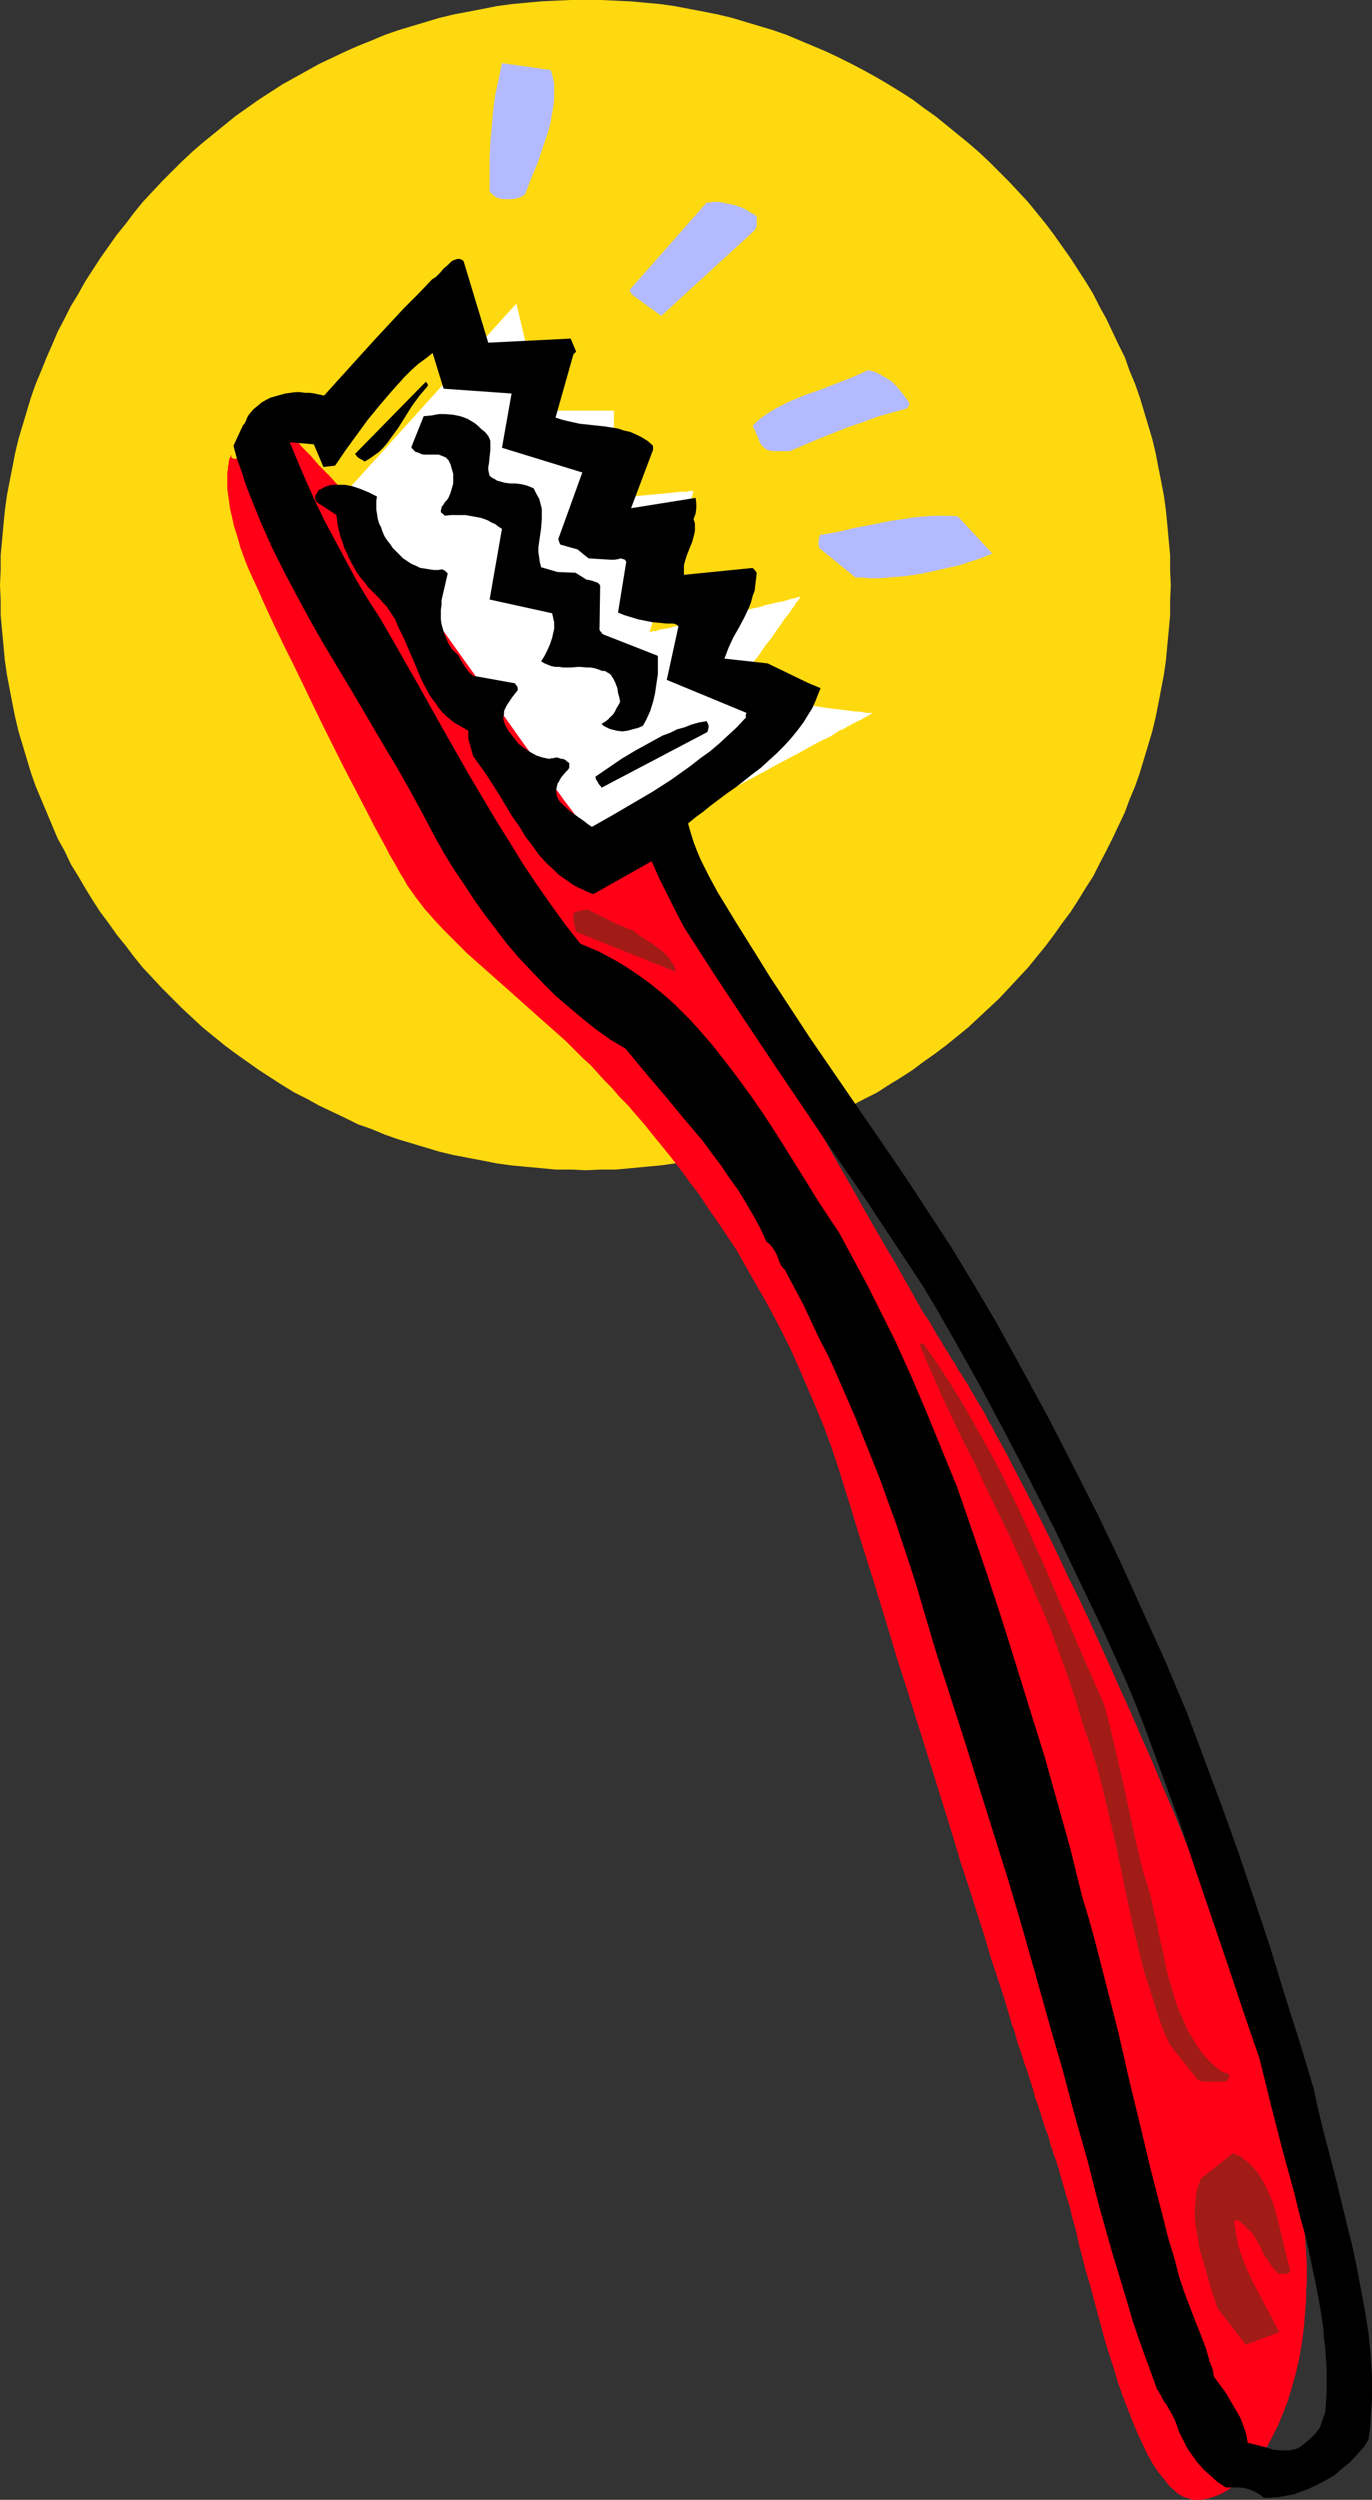
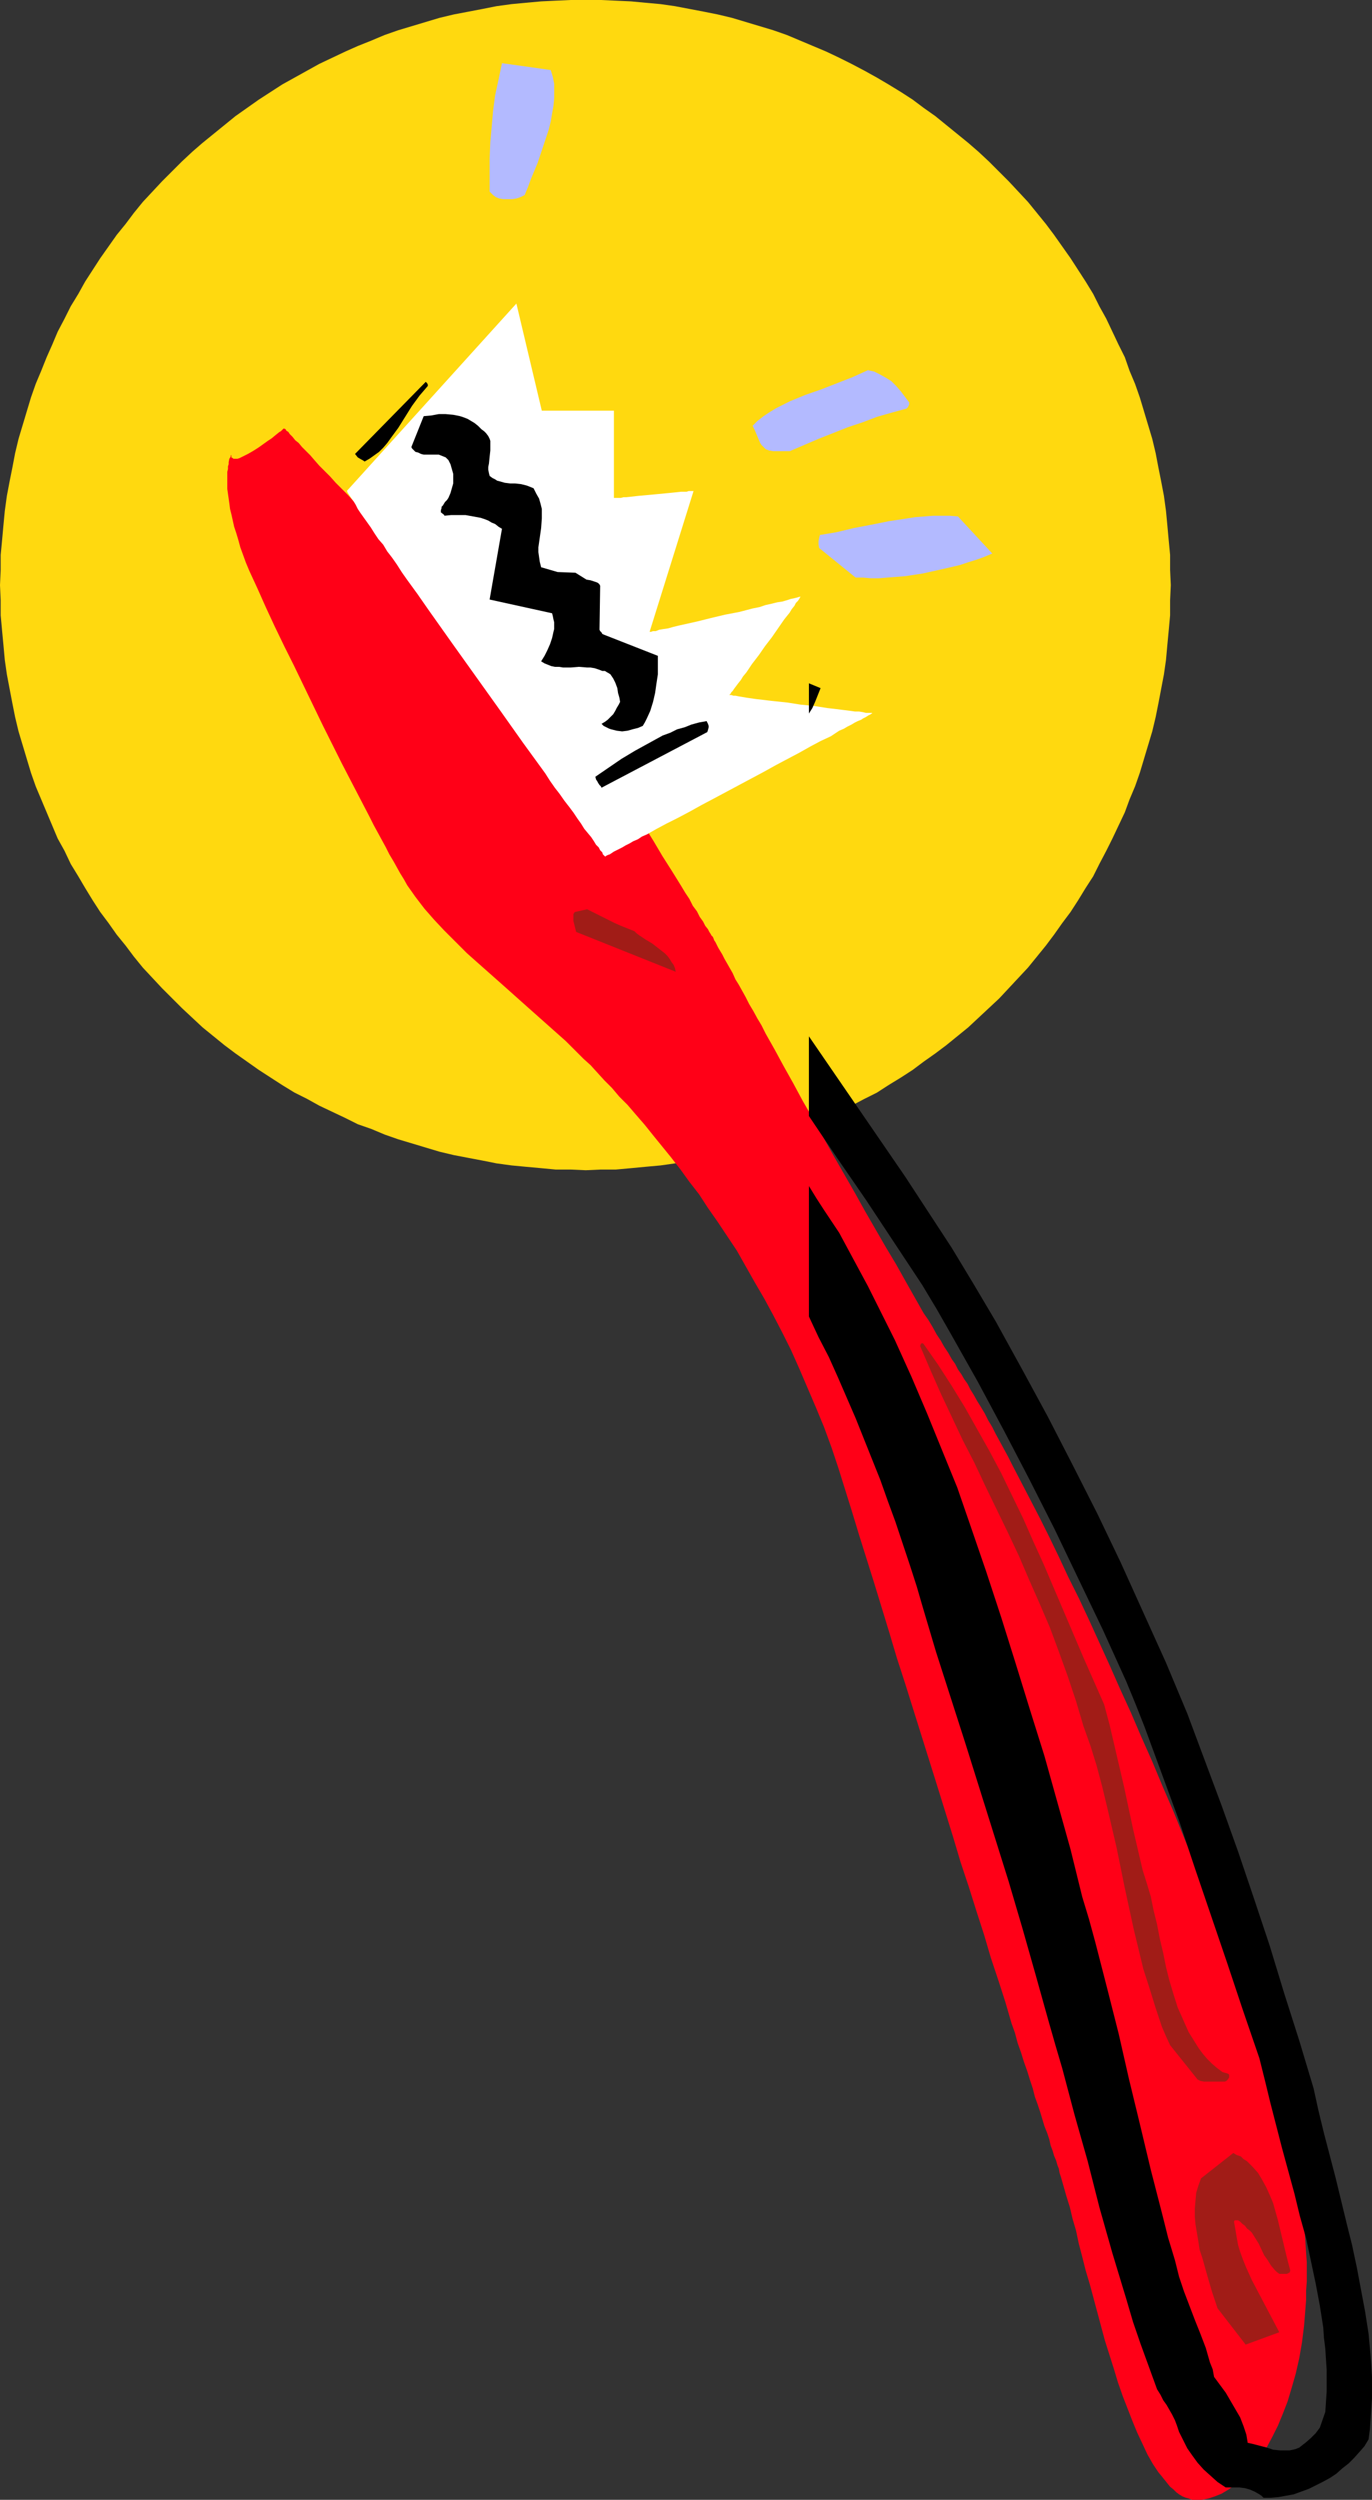
<svg xmlns="http://www.w3.org/2000/svg" xmlns:ns1="http://sodipodi.sourceforge.net/DTD/sodipodi-0.dtd" xmlns:ns2="http://www.inkscape.org/namespaces/inkscape" version="1.0" width="85.421mm" height="155.626mm" id="svg16" ns1:docname="Toothbrush 12.wmf">
  <rect width="100%" height="100%" fill="#333333" stroke="none" />
  <ns1:namedview id="namedview16" pagecolor="#ffffff" bordercolor="#000000" borderopacity="0.25" ns2:showpageshadow="2" ns2:pageopacity="0.0" ns2:pagecheckerboard="0" ns2:deskcolor="#d1d1d1" ns2:document-units="mm" />
  <defs id="defs1">
    <pattern id="WMFhbasepattern" patternUnits="userSpaceOnUse" width="6" height="6" x="0" y="0" />
  </defs>
  <path style="fill:#ffd90f;fill-opacity:1;fill-rule:evenodd;stroke:none" d="m 137.834,0 h 3.555 l 3.555,0.162 3.555,0.162 3.393,0.323 3.555,0.323 3.393,0.485 3.393,0.646 3.393,0.646 3.232,0.646 3.393,0.808 3.232,0.97 3.232,0.97 3.232,0.97 3.232,1.131 3.07,1.293 3.07,1.293 3.07,1.293 3.07,1.454 2.909,1.454 3.07,1.616 2.909,1.616 2.747,1.616 2.909,1.778 2.747,1.778 2.585,1.939 2.747,1.939 2.585,2.101 2.585,2.101 2.585,2.101 2.424,2.101 2.424,2.262 2.424,2.424 2.262,2.262 2.262,2.424 2.262,2.424 2.101,2.585 2.101,2.585 1.939,2.585 1.939,2.747 1.939,2.747 1.777,2.747 1.777,2.747 1.777,2.909 1.454,2.909 1.616,2.909 1.454,3.07 1.454,3.07 1.454,2.909 1.131,3.232 1.293,3.07 1.131,3.232 0.97,3.232 0.97,3.232 0.97,3.232 0.808,3.393 0.646,3.393 0.646,3.232 0.646,3.393 0.485,3.555 0.323,3.393 0.323,3.555 0.323,3.393 v 3.555 l 0.162,3.555 -0.162,3.555 v 3.555 l -0.323,3.555 -0.323,3.393 -0.323,3.555 -0.485,3.393 -0.646,3.393 -0.646,3.393 -0.646,3.232 -0.808,3.393 -0.97,3.232 -0.97,3.232 -0.97,3.232 -1.131,3.232 -1.293,3.07 -1.131,3.07 -1.454,3.07 -1.454,3.07 -1.454,2.909 -1.616,3.07 -1.454,2.909 -1.777,2.747 -1.777,2.909 -1.777,2.747 -1.939,2.585 -1.939,2.747 -1.939,2.585 -2.101,2.585 -2.101,2.585 -2.262,2.424 -2.262,2.424 -2.262,2.424 -2.424,2.262 -2.424,2.262 -2.424,2.262 -2.585,2.101 -2.585,2.101 -2.585,1.939 -2.747,1.939 -2.585,1.939 -2.747,1.778 -2.909,1.778 -2.747,1.778 -2.909,1.454 -3.07,1.616 -2.909,1.454 -3.07,1.454 -3.07,1.454 -3.07,1.131 -3.07,1.293 -3.232,1.131 -3.232,0.97 -3.232,0.97 -3.232,0.97 -3.393,0.808 -3.232,0.646 -3.393,0.646 -3.393,0.646 -3.393,0.485 -3.555,0.323 -3.393,0.323 -3.555,0.323 h -3.555 l -3.555,0.162 -3.555,-0.162 h -3.555 l -3.393,-0.323 -3.555,-0.323 -3.393,-0.323 -3.555,-0.485 -3.232,-0.646 -3.393,-0.646 -3.393,-0.646 -3.393,-0.808 -3.232,-0.97 -3.232,-0.97 -3.232,-0.97 -3.232,-1.131 -3.07,-1.293 -3.232,-1.131 -2.909,-1.454 -3.07,-1.454 -3.07,-1.454 -2.909,-1.616 -2.909,-1.454 -2.909,-1.778 -2.747,-1.778 -2.747,-1.778 -2.747,-1.939 -2.747,-1.939 -2.585,-1.939 -2.585,-2.101 -2.585,-2.101 -2.424,-2.262 -2.424,-2.262 -2.262,-2.262 -2.424,-2.424 -2.262,-2.424 -2.262,-2.424 -2.101,-2.585 -1.939,-2.585 -2.101,-2.585 -1.939,-2.747 -1.939,-2.585 -1.777,-2.747 -1.777,-2.909 -1.616,-2.747 -1.777,-2.909 -1.454,-3.07 -1.616,-2.909 -1.293,-3.07 -1.293,-3.07 -1.293,-3.07 -1.293,-3.07 -1.131,-3.232 -0.97,-3.232 -0.97,-3.232 -0.97,-3.232 -0.808,-3.393 -0.646,-3.232 -0.646,-3.393 -0.646,-3.393 -0.485,-3.393 -0.323,-3.555 -0.323,-3.393 -0.323,-3.555 v -3.555 L 0,137.676 l 0.162,-3.555 v -3.555 l 0.323,-3.393 0.323,-3.555 0.323,-3.393 0.485,-3.555 0.646,-3.393 0.646,-3.232 0.646,-3.393 0.808,-3.393 0.97,-3.232 0.97,-3.232 0.97,-3.232 1.131,-3.232 1.293,-3.07 1.293,-3.232 1.293,-2.909 1.293,-3.07 1.616,-3.07 1.454,-2.909 1.777,-2.909 1.616,-2.909 1.777,-2.747 1.777,-2.747 1.939,-2.747 1.939,-2.747 2.101,-2.585 1.939,-2.585 2.101,-2.585 2.262,-2.424 2.262,-2.424 4.686,-4.686 2.424,-2.262 2.424,-2.101 2.585,-2.101 2.585,-2.101 2.585,-2.101 2.747,-1.939 2.747,-1.939 2.747,-1.778 2.747,-1.778 2.909,-1.616 2.909,-1.616 2.909,-1.616 3.07,-1.454 3.07,-1.454 2.909,-1.293 3.232,-1.293 3.07,-1.293 3.232,-1.131 3.232,-0.97 3.232,-0.97 3.232,-0.97 3.393,-0.808 3.393,-0.646 3.393,-0.646 3.232,-0.646 3.555,-0.485 3.393,-0.323 3.555,-0.323 3.393,-0.162 L 134.279,0 Z" id="path1" />
  <path style="fill:#ff0017;fill-opacity:1;fill-rule:evenodd;stroke:none" d="m 54.455,107.135 v 0 h -0.162 v 0.323 l -0.323,0.485 -0.162,0.808 v 0.485 l -0.162,0.485 v 0.646 l -0.162,0.646 v 0.646 0.808 0.808 0.808 0.97 l 0.162,1.131 0.162,1.131 0.162,1.131 0.162,1.293 0.323,1.293 0.323,1.454 0.323,1.454 0.485,1.454 0.485,1.616 0.485,1.778 0.646,1.778 0.646,1.778 0.808,1.939 0.97,2.101 0.97,2.101 1.939,4.363 2.101,4.525 2.262,4.686 2.262,4.525 4.524,9.372 2.262,4.686 2.262,4.525 2.262,4.525 2.262,4.363 2.101,4.04 2.101,4.04 0.97,1.939 0.97,1.778 0.97,1.778 0.97,1.778 0.808,1.616 0.97,1.616 0.808,1.454 0.808,1.454 0.808,1.293 0.808,1.454 1.939,2.747 2.101,2.747 2.262,2.585 2.424,2.585 2.585,2.585 2.747,2.747 2.909,2.585 5.656,5.009 5.979,5.332 5.817,5.171 2.909,2.585 2.747,2.747 1.454,1.454 1.616,1.454 1.616,1.778 1.616,1.778 1.777,1.778 1.777,2.101 1.939,1.939 1.939,2.262 2.101,2.424 1.939,2.424 2.101,2.585 2.101,2.585 2.262,2.909 2.101,2.909 2.262,2.909 2.101,3.232 2.262,3.232 2.262,3.393 2.262,3.393 2.101,3.717 2.101,3.717 2.262,3.878 2.101,3.878 2.101,4.04 2.101,4.201 1.939,4.363 1.939,4.525 1.939,4.525 1.939,4.686 1.777,4.848 1.616,4.848 1.616,5.171 1.616,5.171 1.616,5.333 1.777,5.656 1.777,5.656 1.777,5.817 1.777,5.817 1.777,5.979 1.939,5.979 7.595,24.239 3.717,11.958 1.777,5.979 1.939,5.817 1.777,5.656 1.777,5.494 1.616,5.494 1.777,5.333 1.616,5.009 1.454,5.009 0.808,2.262 0.646,2.424 0.808,2.262 0.646,2.101 0.808,2.262 0.646,2.101 0.646,1.939 0.485,1.939 0.646,1.778 0.646,1.939 0.485,1.616 0.485,1.616 0.646,1.616 0.485,1.454 0.323,1.454 0.485,1.293 0.323,1.131 0.485,1.131 0.323,1.131 0.323,0.808 0.162,0.97 0.323,0.97 0.646,2.262 0.646,2.262 0.808,2.585 0.646,2.747 0.808,2.747 0.646,3.07 0.808,3.07 0.808,3.232 0.97,3.232 1.777,6.625 1.777,6.625 2.101,6.625 0.97,3.232 1.131,3.232 1.131,2.909 1.131,2.909 1.131,2.747 1.293,2.747 1.131,2.424 1.293,2.262 1.293,1.939 0.808,0.97 0.646,0.808 0.646,0.808 0.646,0.808 0.808,0.646 0.646,0.646 0.646,0.485 0.808,0.485 0.808,0.323 0.646,0.162 0.808,0.323 h 0.646 0.808 0.808 l 1.616,-0.323 1.454,-0.485 1.616,-0.646 1.616,-0.97 1.616,-1.131 1.616,-1.454 1.454,-1.454 1.454,-1.778 1.454,-2.101 1.454,-2.101 1.293,-2.424 1.293,-2.585 1.131,-2.747 1.131,-2.909 0.97,-3.232 0.97,-3.393 0.808,-3.555 0.646,-3.717 0.485,-3.878 0.162,-1.939 0.162,-2.101 0.162,-2.101 v -2.101 l 0.162,-2.262 v -2.262 -2.262 l -0.162,-2.262 -0.162,-2.424 -0.162,-2.424 -0.162,-2.424 -0.323,-2.585 -0.323,-2.424 -0.323,-2.585 -0.323,-2.585 -0.485,-2.747 -0.485,-2.747 -0.646,-2.585 -0.646,-2.909 -0.646,-2.747 -0.808,-2.909 -0.808,-2.909 -0.808,-2.909 -0.97,-2.909 -0.97,-3.07 -0.97,-3.07 -2.262,-6.14 -2.262,-6.14 -4.524,-12.281 -4.848,-12.281 -4.848,-11.958 -2.424,-5.979 -2.585,-5.979 -2.424,-5.817 -2.585,-5.817 -2.424,-5.656 -2.585,-5.656 -2.424,-5.494 -2.424,-5.332 -2.424,-5.333 -2.424,-5.171 -2.424,-4.848 -2.262,-4.848 -2.262,-4.686 -2.262,-4.525 -2.262,-4.363 -2.101,-4.04 -2.101,-4.04 -0.97,-1.939 -0.97,-1.778 -0.97,-1.778 -0.97,-1.778 -0.808,-1.616 -0.97,-1.616 -0.808,-1.616 -0.97,-1.616 -0.808,-1.293 -0.808,-1.454 -0.808,-1.293 -0.646,-1.293 -0.808,-1.131 -0.646,-1.131 -0.808,-1.131 -0.646,-1.293 -0.808,-1.131 -0.808,-1.454 -0.97,-1.454 -0.808,-1.454 -0.97,-1.454 -0.97,-1.778 -0.97,-1.616 -1.131,-1.616 -2.101,-3.717 -2.101,-3.717 -2.262,-4.04 -2.424,-4.04 -2.424,-4.201 -2.424,-4.201 -2.424,-4.363 -5.009,-8.726 -4.848,-8.726 -2.424,-4.201 -2.262,-4.201 -2.262,-4.04 -2.101,-3.878 -2.101,-3.717 -0.97,-1.939 -0.97,-1.616 -0.97,-1.778 -0.97,-1.616 -0.808,-1.616 -0.808,-1.454 -0.808,-1.454 -0.808,-1.293 -0.646,-1.454 -0.646,-1.131 -0.646,-1.131 -0.646,-1.131 -0.485,-0.97 -0.485,-0.808 -0.485,-0.808 -0.323,-0.646 -0.323,-0.646 -0.323,-0.485 -0.162,-0.485 -0.162,-0.323 -0.162,-0.162 v 0 l -0.162,-0.162 v 0 l -0.162,-0.323 -0.323,-0.485 -0.323,-0.646 -0.646,-0.808 -0.485,-0.97 -0.808,-1.131 -0.646,-1.293 -0.97,-1.293 -0.808,-1.616 -0.97,-1.454 -0.97,-1.616 -2.101,-3.393 -2.262,-3.555 -2.101,-3.555 -2.101,-3.393 -0.97,-1.616 -0.97,-1.616 -0.97,-1.454 -0.808,-1.293 -0.808,-1.293 -0.646,-1.131 -0.646,-1.131 -0.485,-0.808 -0.485,-0.646 -0.323,-0.646 -0.162,-0.323 v 0 0 l -0.162,-0.162 -0.162,-0.162 -0.162,-0.162 -0.485,-0.485 -0.485,-0.485 -0.485,-0.646 -0.646,-0.646 -0.808,-0.808 -0.808,-0.808 -0.97,-0.97 -0.97,-1.131 -1.131,-1.131 -1.131,-1.131 -1.131,-1.293 -1.293,-1.293 -1.293,-1.454 -1.454,-1.454 -1.454,-1.616 -1.454,-1.454 -1.616,-1.616 -3.07,-3.393 -3.393,-3.555 -3.555,-3.717 -3.393,-3.717 -7.271,-7.595 -7.271,-7.595 -3.555,-3.717 -3.393,-3.717 -3.393,-3.555 -3.232,-3.393 -1.454,-1.616 -1.454,-1.616 -1.454,-1.454 -1.454,-1.454 -1.293,-1.454 -1.293,-1.293 -1.293,-1.293 -1.131,-1.293 -0.97,-1.131 -0.97,-0.97 -0.97,-0.97 -0.808,-0.97 -0.808,-0.646 -0.646,-0.808 -0.646,-0.646 -0.323,-0.485 -0.485,-0.323 -0.162,-0.323 -0.323,-0.162 v 0 0 h -0.162 l -0.162,0.162 -0.162,0.162 -0.323,0.323 -0.323,0.162 -0.808,0.646 -0.97,0.808 -0.97,0.646 -2.262,1.616 -1.293,0.808 -1.131,0.646 -0.97,0.485 -0.97,0.485 -0.485,0.162 h -0.323 -0.323 -0.323 l -0.162,-0.162 -0.323,-0.162 v -0.162 z" id="path2" />
  <path style="fill:#ffffff;fill-opacity:1;fill-rule:evenodd;stroke:none" d="m 81.602,115.538 39.912,-44.114 5.979,25.208 h 16.967 v 20.522 h 0.485 0.162 0.485 0.485 l 0.646,-0.162 h 0.646 l 1.454,-0.162 1.454,-0.162 3.555,-0.323 3.393,-0.323 1.616,-0.162 1.454,-0.162 h 0.646 0.646 l 0.485,-0.162 h 0.323 0.323 0.323 0.162 v 0 l -10.342,33.126 v 0 0 h 0.323 l 0.485,-0.162 h 0.646 l 0.808,-0.323 0.97,-0.162 1.131,-0.162 1.131,-0.323 1.293,-0.323 1.454,-0.323 1.454,-0.323 1.454,-0.323 3.232,-0.808 3.393,-0.808 3.393,-0.646 3.07,-0.808 1.616,-0.323 1.454,-0.485 1.454,-0.323 1.293,-0.323 1.131,-0.162 1.131,-0.323 0.97,-0.323 0.808,-0.162 0.646,-0.162 0.485,-0.162 h 0.162 0.162 v 0 l -0.162,0.162 -0.162,0.323 -0.323,0.485 -0.485,0.485 -0.323,0.646 -0.646,0.808 -0.485,0.808 -0.646,0.808 -0.646,0.808 -1.454,2.101 -1.454,2.101 -1.616,2.101 -1.454,2.101 -1.616,2.101 -1.293,1.939 -0.808,0.97 -0.485,0.808 -0.646,0.808 -0.485,0.646 -0.485,0.646 -0.323,0.485 -0.323,0.323 -0.162,0.323 -0.162,0.162 -0.162,0.162 h 0.162 0.323 l 0.485,0.162 h 0.485 l 0.808,0.162 0.97,0.162 0.97,0.162 1.131,0.162 1.131,0.162 1.454,0.162 1.293,0.162 1.454,0.162 3.07,0.323 3.07,0.485 3.232,0.323 3.07,0.485 1.454,0.162 1.293,0.162 1.293,0.162 1.293,0.162 1.131,0.162 h 0.97 l 0.97,0.162 0.646,0.162 h 0.646 0.485 0.323 v 0.162 h -0.162 l -0.162,0.162 -0.323,0.162 -0.323,0.162 -0.485,0.323 -0.646,0.323 -0.485,0.323 -0.808,0.323 -0.646,0.323 -0.808,0.485 -0.97,0.485 -0.808,0.485 -1.131,0.485 -1.939,1.293 -2.424,1.131 -2.424,1.293 -2.585,1.454 -2.747,1.454 -2.747,1.454 -2.909,1.616 -11.796,6.302 -2.747,1.454 -2.909,1.616 -2.747,1.454 -2.585,1.293 -2.424,1.293 -2.262,1.293 -1.131,0.485 -0.97,0.646 -1.131,0.485 -0.808,0.485 -0.97,0.485 -0.808,0.485 -0.646,0.323 -0.646,0.323 -0.646,0.323 -0.485,0.323 -0.485,0.323 -0.485,0.162 -0.323,0.162 -0.162,0.162 h -0.162 v 0 0 l -0.162,-0.162 -0.323,-0.323 -0.162,-0.485 -0.485,-0.485 -0.323,-0.646 -0.646,-0.646 -0.485,-0.808 -0.646,-0.97 -0.808,-0.97 -0.808,-0.97 -0.808,-1.293 -0.808,-1.131 -0.97,-1.454 -0.97,-1.293 -1.131,-1.454 -1.131,-1.616 -1.131,-1.454 -1.131,-1.616 -1.131,-1.778 -2.585,-3.555 -2.585,-3.555 -2.747,-3.878 -2.747,-3.878 -5.656,-7.918 -5.656,-7.918 -2.747,-3.878 -2.747,-3.878 -2.585,-3.717 -2.585,-3.555 -1.131,-1.616 -1.131,-1.778 -1.131,-1.616 -1.131,-1.454 -0.97,-1.616 -1.131,-1.293 -0.97,-1.454 -0.808,-1.293 -0.808,-1.131 -0.808,-1.131 -0.808,-1.131 -0.646,-0.97 -0.485,-0.97 -0.485,-0.808 -0.485,-0.646 -0.323,-0.485 -0.323,-0.485 -0.323,-0.485 v -0.162 z" id="path3" />
  <path style="fill:#000000;fill-opacity:1;fill-rule:evenodd;stroke:none" d="m 190.35,279.068 v 30.702 l 2.262,4.848 2.424,4.686 2.101,4.686 2.101,4.848 2.101,4.848 1.939,4.848 1.939,4.848 1.939,4.848 1.777,5.009 1.777,4.848 3.393,10.18 1.616,5.009 1.454,5.009 3.07,10.342 6.948,21.653 3.393,10.827 3.393,10.827 3.393,10.827 3.232,10.988 3.07,10.827 3.07,10.988 1.616,5.656 1.616,5.494 2.909,10.988 3.07,10.827 2.747,10.827 3.07,10.827 1.616,5.333 1.616,5.332 1.616,5.494 1.777,5.171 1.939,5.332 1.939,5.333 0.808,1.293 0.646,1.293 0.808,1.131 0.646,1.131 0.646,1.131 0.646,1.293 0.485,1.293 0.485,1.454 0.97,1.939 0.97,1.939 1.131,1.616 1.293,1.778 1.454,1.616 1.616,1.454 1.616,1.454 1.939,1.293 h 2.101 1.131 l 1.293,0.162 1.131,0.323 1.131,0.485 1.131,0.646 0.485,0.323 0.485,0.485 h 1.777 l 1.777,-0.162 1.777,-0.323 1.777,-0.323 1.777,-0.646 1.777,-0.646 1.616,-0.808 1.616,-0.808 1.777,-0.97 1.454,-0.97 1.454,-1.293 1.454,-1.131 1.293,-1.293 1.293,-1.454 1.131,-1.293 0.97,-1.616 0.323,-2.424 0.162,-2.424 0.162,-2.424 0.162,-2.424 v -2.585 -2.424 l -0.162,-2.585 -0.162,-2.424 -0.485,-5.171 -0.808,-5.171 -0.97,-5.171 -0.97,-5.171 -1.131,-5.332 -1.293,-5.171 -2.585,-10.665 -2.747,-10.503 -1.293,-5.332 -1.131,-5.171 -3.393,-11.311 -3.555,-11.15 -3.393,-11.15 -3.717,-11.15 -3.717,-10.988 -3.878,-10.827 -4.04,-10.827 -4.04,-10.827 -5.009,-11.958 -5.332,-11.796 -5.332,-11.796 -5.494,-11.473 -5.817,-11.473 -5.817,-11.311 -6.14,-11.311 -6.14,-11.15 -2.585,-4.363 -2.585,-4.363 -5.171,-8.564 -5.494,-8.403 -5.494,-8.403 -5.656,-8.241 -5.656,-8.241 -11.311,-16.482 v 18.745 l 6.625,9.857 6.787,9.857 6.625,10.019 6.625,10.019 3.393,5.656 3.232,5.656 6.463,11.473 6.14,11.473 5.979,11.473 5.979,11.796 5.656,11.796 5.656,11.796 5.494,12.119 2.262,5.494 2.101,5.332 4.04,10.988 4.04,10.988 3.717,11.15 7.595,22.3 3.717,11.15 3.878,11.311 1.293,5.171 1.293,5.332 2.747,10.665 2.909,10.665 1.293,5.333 1.454,5.171 1.131,5.333 1.131,5.333 0.97,5.171 0.808,5.171 0.162,2.424 0.323,2.585 0.162,2.585 0.162,2.424 v 2.585 2.424 l -0.162,2.424 -0.162,2.424 -1.293,3.717 -0.485,0.646 -0.485,0.646 -1.131,1.131 -1.293,1.131 -0.646,0.485 -0.808,0.646 -0.808,0.323 -0.646,0.162 -0.808,0.162 h -0.808 -1.454 l -1.616,-0.162 -1.454,-0.485 -3.07,-0.808 -1.454,-0.323 -0.162,-0.97 -0.162,-0.97 -0.646,-1.939 -0.808,-2.101 -1.131,-1.939 -1.131,-1.939 -1.131,-1.939 -2.747,-3.717 -0.323,-1.778 -0.646,-1.616 -0.97,-3.393 -1.293,-3.393 -1.293,-3.232 -1.293,-3.393 -1.293,-3.393 -1.131,-3.393 -0.485,-1.939 -0.485,-1.939 -1.616,-5.333 -1.293,-5.171 -2.747,-10.665 -2.585,-10.827 -2.585,-10.665 -2.424,-10.665 -2.747,-10.827 -2.747,-10.665 -1.454,-5.332 -1.616,-5.333 -2.747,-11.15 -3.07,-10.988 -3.07,-10.988 -3.393,-10.827 -3.393,-10.988 -3.393,-10.827 -3.555,-10.827 -3.717,-10.827 -3.07,-8.888 -3.555,-8.726 -3.555,-8.726 -3.717,-8.726 -3.878,-8.564 -4.201,-8.403 -2.101,-4.201 -2.262,-4.201 -2.262,-4.201 -2.262,-4.201 -3.555,-5.333 -1.777,-2.747 z" id="path4" />
  <path style="fill:#000000;fill-opacity:1;fill-rule:evenodd;stroke:none" d="m 190.35,160.783 v 7.11 l 0.808,-1.293 0.646,-1.454 0.646,-1.616 0.646,-1.616 z" id="path5" />
-   <path style="fill:#000000;fill-opacity:1;fill-rule:evenodd;stroke:none" d="m 190.35,167.893 v -7.11 l -9.695,-4.686 -10.18,-1.131 0.485,-1.293 0.485,-1.293 1.131,-2.424 1.293,-2.262 1.293,-2.424 1.131,-2.424 0.485,-1.293 0.323,-1.293 0.485,-1.293 0.162,-1.454 0.162,-1.293 0.162,-1.454 -0.162,-0.162 -0.162,-0.323 -0.323,-0.323 -0.323,-0.323 -16.159,1.616 v -0.646 -0.808 -0.808 l 0.162,-0.646 0.485,-1.616 0.646,-1.616 0.646,-1.616 0.485,-1.778 0.162,-0.808 v -0.808 -0.97 l -0.323,-0.97 0.485,-1.293 0.162,-1.293 v -1.131 l -0.162,-1.293 -15.189,2.424 5.171,-13.735 v -0.323 -0.162 -0.162 -0.162 l -0.162,-0.323 -1.131,-0.97 -1.293,-0.808 -1.293,-0.646 -1.454,-0.646 -1.454,-0.323 -1.454,-0.485 -3.07,-0.485 -5.979,-0.646 -1.454,-0.323 -1.454,-0.323 -1.293,-0.323 -1.454,-0.485 4.201,-14.866 0.162,-0.162 0.162,-0.162 0.323,-0.323 -1.293,-3.07 -19.39,0.97 -5.817,-19.229 v 0 l -0.485,-0.323 -0.485,-0.162 h -0.485 l -0.485,0.162 -0.485,0.162 -0.485,0.323 -0.808,0.808 -0.97,0.808 -0.808,0.97 -0.97,0.97 -0.485,0.323 -0.485,0.323 -3.232,3.393 -3.393,3.393 -6.463,6.948 -3.232,3.555 -3.07,3.393 -3.07,3.393 -2.909,3.232 -2.262,-0.485 -1.131,-0.162 h -1.131 l -1.131,-0.162 h -1.131 l -1.131,0.162 -1.293,0.162 -1.131,0.323 -1.131,0.323 -1.131,0.323 -0.97,0.485 -1.131,0.646 -0.97,0.808 -0.97,0.808 -0.97,1.131 -0.323,0.485 -0.162,0.323 -0.323,0.808 -0.323,0.646 -0.323,0.323 -0.162,0.323 -2.101,4.525 v 0 l 0.808,3.07 1.131,3.07 0.97,3.07 1.131,2.909 2.424,5.979 2.585,5.817 2.909,5.817 3.07,5.817 3.07,5.656 3.232,5.656 6.787,11.311 6.625,11.311 3.393,5.656 3.232,5.656 3.07,5.656 3.07,5.817 2.101,3.717 2.262,3.717 2.424,3.555 2.424,3.717 2.424,3.393 2.585,3.393 2.585,3.393 2.747,3.232 2.909,3.07 2.909,3.07 2.909,2.909 3.232,2.747 3.07,2.585 3.232,2.585 3.393,2.424 3.555,2.101 4.524,5.494 4.686,5.494 4.524,5.494 4.524,5.333 2.101,2.909 2.101,2.747 1.939,2.909 2.101,2.909 1.777,2.909 1.777,3.07 1.616,2.909 1.454,3.232 0.485,0.323 0.485,0.485 0.646,0.808 0.485,0.808 0.485,0.97 0.646,1.778 0.485,0.808 0.323,0.323 0.323,0.323 2.909,5.494 1.454,2.747 1.293,2.747 v -30.702 l -5.332,-8.564 -2.747,-4.363 -2.747,-4.201 -2.909,-4.201 -3.07,-4.201 -3.07,-4.04 -3.07,-3.878 -3.393,-3.878 -1.616,-1.778 -1.777,-1.778 -1.777,-1.778 -1.777,-1.616 -1.939,-1.616 -1.777,-1.454 -1.939,-1.454 -2.101,-1.454 -1.939,-1.293 -2.101,-1.293 -2.101,-1.131 -2.101,-1.131 -2.262,-0.97 -2.262,-0.97 -3.555,-4.525 -3.393,-4.686 -3.393,-4.848 -3.232,-4.848 -3.07,-5.009 -3.232,-5.171 -3.07,-5.171 -3.07,-5.171 -5.979,-10.503 -5.979,-10.665 -5.979,-10.503 -3.07,-5.333 -3.232,-5.009 -2.585,-4.363 -2.424,-4.525 -2.424,-4.525 -2.424,-4.525 -2.262,-4.686 -2.101,-4.686 -1.939,-4.525 -1.939,-4.686 5.656,0.485 2.262,5.333 2.747,-0.323 2.424,-3.555 2.585,-3.555 2.585,-3.555 2.909,-3.555 2.909,-3.393 1.454,-1.616 1.454,-1.616 1.616,-1.616 1.616,-1.454 1.777,-1.293 1.616,-1.293 2.585,8.403 15.997,1.131 -2.262,12.766 18.906,5.817 -5.656,15.674 0.323,0.97 0.162,0.323 v 0 0 l 4.04,1.131 2.585,2.101 5.009,0.323 h 0.485 0.646 l 0.97,-0.162 0.485,-0.162 0.485,0.162 0.485,0.162 0.323,0.485 -1.939,11.958 1.616,0.646 1.616,0.485 1.616,0.485 1.616,0.323 1.616,0.323 1.777,0.162 1.616,0.162 h 1.616 l 0.485,0.162 0.323,0.162 0.162,0.162 0.162,0.162 -2.747,12.604 18.744,7.756 -0.162,0.485 v 0.485 0.323 h -0.162 l -1.939,2.101 -2.101,1.939 -2.101,1.939 -2.101,1.778 -2.262,1.616 -2.262,1.778 -2.262,1.616 -2.262,1.616 -4.524,2.909 -4.686,2.747 -4.686,2.747 -4.848,2.747 -0.97,-0.646 -0.808,-0.646 -1.616,-1.131 -1.777,-1.293 -1.616,-1.454 -0.646,-0.646 -0.485,-0.646 -0.323,-0.808 -0.162,-0.808 v -0.646 l 0.162,-0.808 0.162,-0.646 0.323,-0.485 0.323,-0.646 0.323,-0.485 0.97,-1.131 0.485,-0.485 0.323,-0.485 v -0.646 -0.162 -0.323 l -0.485,-0.323 -0.323,-0.323 -0.646,-0.323 h -0.485 l -0.323,-0.162 -0.646,-0.162 h -0.323 l -0.485,0.162 h -0.485 l -0.485,0.162 -1.616,-0.323 -1.454,-0.485 -1.454,-0.808 -1.454,-0.97 -1.293,-0.97 -0.485,-0.646 -0.646,-0.808 -0.485,-0.646 -0.646,-0.808 -0.485,-0.808 -0.485,-0.97 -0.162,-0.485 -0.162,-0.646 v -0.646 l 0.162,-0.485 v -0.646 l 0.162,-0.485 0.485,-0.97 0.646,-0.97 0.646,-0.97 0.646,-0.808 0.646,-0.808 v -0.485 l -0.162,-0.485 -0.323,-0.323 -0.162,-0.323 -9.857,-1.778 -0.808,-0.646 -0.485,-0.646 -0.646,-0.808 -0.485,-0.808 -0.485,-0.808 -0.485,-0.97 -0.808,-0.808 -0.808,-0.808 -0.808,-1.293 -0.485,-1.131 -0.485,-1.131 -0.323,-1.131 -0.323,-1.131 -0.162,-1.131 v -1.131 -1.131 l 0.162,-1.131 v -1.131 l 0.485,-2.101 0.485,-2.101 0.485,-2.101 -0.323,-0.323 -0.323,-0.323 -0.323,-0.162 -0.323,-0.162 -0.97,0.162 h -0.97 l -1.131,-0.162 -0.97,-0.162 -1.131,-0.162 -0.97,-0.485 -1.131,-0.485 -0.97,-0.646 -0.97,-0.646 -0.808,-0.808 -0.808,-0.808 -0.808,-0.808 -0.646,-0.97 -0.646,-0.808 -0.646,-0.97 -0.485,-1.131 -0.323,-0.97 -0.485,-0.97 -0.323,-1.131 -0.162,-1.131 -0.162,-0.97 v -1.131 -0.97 l 0.162,-0.97 -1.939,-0.97 -1.939,-0.808 -1.939,-0.646 -0.808,-0.162 -0.808,-0.162 h -0.97 -0.97 -0.97 l -0.97,0.162 -0.97,0.323 -0.808,0.485 -0.485,0.162 -0.323,0.323 -0.162,0.485 -0.323,0.323 -0.162,0.323 v 0.323 0.485 l 0.162,0.323 0.162,0.323 4.686,3.07 v 0.162 l 0.162,1.131 0.162,1.293 0.323,1.293 0.323,1.293 0.485,1.293 0.323,1.131 0.646,1.293 0.485,1.131 0.646,1.293 0.646,1.131 0.646,1.131 0.808,1.131 0.97,1.131 0.808,1.131 0.97,0.97 0.97,0.97 0.808,0.808 0.808,0.97 0.808,0.808 0.646,0.97 1.293,1.939 0.97,2.262 1.131,2.262 0.97,2.262 0.97,2.262 0.97,2.262 0.97,2.424 1.131,2.262 1.131,2.101 1.454,1.939 0.646,0.97 0.808,0.97 0.808,0.808 0.97,0.808 0.97,0.808 1.131,0.646 1.131,0.646 1.131,0.646 v 0.485 0.646 0.646 l 0.162,0.808 0.485,1.616 0.485,1.778 1.616,2.262 1.616,2.262 3.07,4.848 2.909,4.848 1.616,2.262 1.454,2.424 1.616,2.101 1.616,2.262 1.777,1.939 1.939,1.778 0.97,0.97 1.131,0.808 0.97,0.646 1.131,0.808 1.131,0.646 1.131,0.485 1.293,0.646 1.293,0.485 13.735,-7.756 1.777,4.04 1.939,3.878 1.939,3.878 1.939,3.717 7.271,11.311 7.271,10.988 7.433,11.15 3.717,5.494 3.717,5.494 V 243.841 l -6.14,-9.372 -3.07,-4.686 -2.909,-4.686 -2.424,-3.878 -2.424,-3.878 -2.262,-3.717 -2.262,-3.717 -2.101,-3.878 -0.97,-1.939 -0.97,-1.939 -0.808,-1.939 -0.808,-2.101 -0.646,-2.101 -0.646,-2.262 1.777,-1.454 1.777,-1.293 1.777,-1.454 1.939,-1.454 1.939,-1.454 2.101,-1.454 3.878,-3.07 1.939,-1.454 1.939,-1.778 1.777,-1.616 1.777,-1.778 1.616,-1.778 1.454,-1.778 1.454,-1.939 z" id="path6" />
  <path style="fill:#a11c17;fill-opacity:1;fill-rule:evenodd;stroke:none" d="m 286.494,543.108 6.625,8.564 7.918,-2.909 -1.616,-3.07 -1.616,-3.07 -1.616,-3.07 -1.616,-3.07 -1.454,-3.232 -0.646,-1.616 -0.646,-1.778 -0.485,-1.616 -0.323,-1.778 -0.323,-1.939 -0.323,-1.778 0.162,-0.323 h 0.323 0.162 0.323 l 0.485,0.323 0.485,0.485 0.646,0.485 0.485,0.646 0.646,0.485 0.485,0.485 0.808,1.293 0.808,1.293 1.293,2.747 0.808,1.131 0.808,1.293 0.808,0.97 0.485,0.485 0.646,0.485 h 0.323 0.323 0.808 0.323 l 0.323,-0.162 0.323,-0.162 0.162,-0.485 -0.485,-1.778 -0.485,-1.939 -0.97,-4.04 -0.97,-4.04 -1.131,-4.04 -0.808,-1.939 -0.808,-1.778 -0.97,-1.778 -0.97,-1.616 -1.293,-1.454 -0.646,-0.646 -0.646,-0.646 -0.808,-0.485 -0.646,-0.646 -0.97,-0.323 -0.808,-0.485 -7.595,5.979 v 0 l -0.646,1.778 -0.485,1.616 -0.162,1.778 -0.162,1.939 v 1.939 l 0.162,1.778 0.323,1.939 0.323,1.939 0.323,2.101 0.646,1.939 1.131,4.04 1.131,3.878 z" id="path7" />
  <path style="fill:#a11c17;fill-opacity:1;fill-rule:evenodd;stroke:none" d="m 275.345,481.218 6.463,8.08 0.646,0.323 0.808,0.162 h 0.646 0.808 0.97 0.808 1.777 l 0.323,-0.162 0.323,-0.323 0.323,-0.485 v -0.162 -0.323 -0.162 l -0.162,-0.162 -0.323,-0.162 -0.646,-0.162 -0.485,-0.162 -1.293,-0.97 -1.131,-0.97 -1.131,-1.131 -0.97,-1.131 -0.97,-1.293 -0.808,-1.293 -0.808,-1.293 -0.808,-1.293 -0.646,-1.454 -0.646,-1.454 -1.293,-2.909 -0.97,-3.07 -0.97,-3.232 -0.808,-3.232 -0.646,-3.232 -0.808,-3.393 -0.646,-3.393 -0.808,-3.232 -0.646,-3.232 -0.97,-3.232 -0.97,-3.07 -2.262,-9.695 -2.101,-9.857 -2.262,-9.695 -1.131,-4.848 -1.293,-4.848 -4.848,-10.988 -4.686,-10.988 -4.686,-10.988 -2.424,-5.333 -2.424,-5.494 -2.585,-5.332 -2.585,-5.333 -2.747,-5.171 -2.909,-5.171 -2.909,-5.171 -3.07,-5.009 -3.232,-5.009 -3.393,-4.848 -0.162,-0.162 h -0.162 v 0 h -0.162 l -0.162,0.162 v 0 l -0.162,0.485 2.424,5.656 2.424,5.494 5.171,10.988 2.747,5.332 2.585,5.494 5.332,10.988 2.585,5.494 2.424,5.656 2.424,5.494 2.424,5.656 2.101,5.656 2.101,5.817 1.939,5.817 1.777,5.979 1.616,4.525 1.454,4.686 1.293,4.848 1.131,4.686 1.131,4.848 1.131,4.848 1.939,9.534 2.101,9.695 1.131,4.686 1.131,4.686 1.454,4.525 1.454,4.686 1.454,4.363 0.97,2.262 z" id="path8" />
  <path style="fill:#a11c17;fill-opacity:1;fill-rule:evenodd;stroke:none" d="m 135.572,219.279 23.43,9.372 -0.162,-0.808 -0.323,-0.808 -0.485,-0.646 -0.485,-0.808 -0.485,-0.646 -0.646,-0.646 -1.454,-1.131 -1.454,-1.131 -1.616,-0.97 -1.454,-0.97 -0.646,-0.485 -0.485,-0.485 -1.616,-0.646 -1.616,-0.646 -1.454,-0.646 -1.293,-0.646 -2.585,-1.293 -2.585,-1.293 -2.909,0.646 -0.323,0.485 v 0.485 0.646 0.485 l 0.323,1.293 z" id="path9" />
  <path style="fill:#000000;fill-opacity:1;fill-rule:evenodd;stroke:none" d="m 84.187,107.62 0.808,0.485 0.323,0.162 0.485,0.323 1.131,-0.646 1.131,-0.808 1.131,-0.808 0.97,-0.97 0.97,-1.131 0.808,-1.131 1.777,-2.424 1.616,-2.585 1.616,-2.585 1.777,-2.424 0.97,-1.131 0.97,-1.131 v 0 -0.323 l -0.162,-0.323 -0.323,-0.323 -16.644,16.967 z" id="path10" />
  <path style="fill:#000000;fill-opacity:1;fill-rule:evenodd;stroke:none" d="m 104.547,121.355 1.616,-0.162 h 1.616 1.777 l 1.777,0.323 1.777,0.323 0.97,0.323 0.808,0.323 0.808,0.485 0.808,0.323 0.808,0.646 0.808,0.485 -2.909,16.644 14.704,3.232 0.162,0.646 0.162,0.808 0.162,0.646 v 0.808 0.808 l -0.162,0.646 -0.323,1.454 -0.485,1.454 -0.646,1.454 -0.646,1.293 -0.808,1.293 0.808,0.485 0.808,0.323 0.808,0.323 0.808,0.162 h 0.97 l 0.97,0.162 h 1.777 l 1.939,-0.162 1.939,0.162 h 0.808 l 0.97,0.162 0.97,0.323 0.808,0.323 h 0.646 l 0.485,0.323 0.323,0.162 0.485,0.323 0.323,0.485 0.323,0.485 0.485,0.97 0.485,1.293 0.162,1.131 0.323,1.131 0.162,0.97 -0.323,0.646 -0.485,0.808 -0.323,0.646 -0.485,0.808 -0.646,0.646 -0.646,0.646 -0.646,0.485 -0.808,0.485 0.485,0.485 0.646,0.323 0.646,0.323 0.485,0.162 1.293,0.323 1.293,0.162 1.293,-0.162 1.131,-0.323 1.293,-0.323 1.131,-0.485 0.485,-0.808 0.485,-0.97 0.808,-1.778 0.646,-2.101 0.485,-2.101 0.323,-2.262 0.323,-2.101 v -2.262 -2.101 l -12.765,-5.009 -0.323,-0.162 -0.162,-0.323 -0.323,-0.323 -0.162,-0.323 0.162,-10.342 -0.162,-0.323 -0.323,-0.323 -0.323,-0.162 -0.485,-0.162 -0.485,-0.162 -0.485,-0.162 -0.97,-0.162 -2.585,-1.616 -4.201,-0.162 -3.878,-1.131 -0.323,-1.293 -0.162,-1.131 -0.162,-1.131 v -1.131 l 0.323,-2.262 0.323,-2.262 0.162,-2.262 v -1.131 -1.131 l -0.323,-1.293 -0.323,-1.131 -0.646,-1.131 -0.646,-1.293 -0.808,-0.323 -0.808,-0.323 -0.646,-0.162 -0.646,-0.162 -1.454,-0.162 h -1.131 l -1.293,-0.162 -1.131,-0.323 -0.646,-0.162 -0.485,-0.323 -0.646,-0.323 -0.646,-0.485 -0.162,-0.646 -0.162,-0.808 v -0.646 l 0.162,-0.808 0.162,-1.616 0.162,-1.454 v -0.808 -0.646 -0.808 l -0.162,-0.485 -0.323,-0.646 -0.485,-0.646 -0.485,-0.485 -0.646,-0.485 -0.808,-0.808 -0.808,-0.646 -0.808,-0.485 -0.808,-0.485 -0.808,-0.323 -0.97,-0.323 -0.808,-0.162 -0.808,-0.162 -1.777,-0.162 h -1.616 l -1.777,0.323 -1.777,0.162 -2.909,7.272 0.162,0.323 0.323,0.323 0.485,0.485 0.646,0.162 0.323,0.162 0.323,0.162 0.646,0.162 h 2.585 0.97 l 0.808,0.323 0.808,0.323 0.323,0.323 0.323,0.323 0.485,0.97 0.323,1.131 0.323,1.131 v 1.131 1.131 l -0.323,1.131 -0.323,1.131 -0.485,1.131 -0.323,0.485 -0.485,0.485 -0.485,0.808 -0.323,0.323 v 0.323 l -0.162,0.485 v 0.485 l 0.808,0.646 z" id="path11" />
  <path style="fill:#000000;fill-opacity:1;fill-rule:evenodd;stroke:none" d="m 140.258,183.406 0.323,0.485 0.162,0.323 0.323,0.485 0.323,0.323 0.162,0.323 24.884,-13.089 0.162,-0.485 0.162,-0.646 v -0.323 l -0.162,-0.485 -0.162,-0.323 -0.162,-0.323 -1.777,0.323 -1.777,0.485 -1.616,0.646 -1.777,0.485 -1.616,0.808 -1.777,0.646 -3.232,1.778 -3.232,1.778 -3.232,1.939 -3.07,2.101 -3.07,2.101 z" id="path12" />
  <path style="fill:#b3baff;fill-opacity:1;fill-rule:evenodd;stroke:none" d="m 116.02,45.892 0.646,0.485 0.808,0.323 0.97,0.162 h 0.97 1.131 l 0.97,-0.162 0.97,-0.323 0.97,-0.485 0.808,-1.939 0.646,-1.778 1.616,-3.878 1.293,-3.878 0.646,-1.939 0.646,-1.939 0.485,-1.939 0.323,-1.939 0.323,-1.778 0.162,-1.778 v -1.778 -1.616 l -0.323,-1.616 -0.485,-1.616 -11.473,-1.616 -0.808,3.878 -0.808,3.717 -0.485,3.717 -0.323,3.717 -0.323,3.555 -0.162,3.878 v 3.878 3.878 z" id="path13" />
-   <path style="fill:#b3baff;fill-opacity:1;fill-rule:evenodd;stroke:none" d="m 148.499,69.161 7.11,5.171 21.33,-19.553 0.323,-0.323 0.323,-0.323 0.323,-0.485 0.162,-0.485 V 52.517 52.032 51.548 50.901 l -0.646,-0.485 -0.646,-0.323 -1.293,-0.808 -1.454,-0.646 -1.616,-0.485 -1.616,-0.323 -1.616,-0.323 h -1.454 l -0.808,0.162 h -0.646 l -18.098,20.522 v 0.162 l 0.162,0.323 0.162,0.162 z" id="path14" />
  <path style="fill:#b3baff;fill-opacity:1;fill-rule:evenodd;stroke:none" d="m 177.584,101.156 1.293,3.07 0.323,0.485 0.323,0.323 0.323,0.323 0.323,0.323 0.808,0.323 0.97,0.162 h 0.808 0.97 1.131 0.97 l 6.787,-2.909 6.948,-2.747 3.393,-1.131 3.393,-1.293 3.393,-0.97 3.555,-0.97 0.323,-0.323 0.162,-0.323 0.162,-0.323 v -0.485 l -0.97,-1.293 -0.97,-1.293 -1.131,-1.293 -1.131,-1.131 -1.293,-0.808 -1.454,-0.808 -1.293,-0.646 -0.808,-0.162 -0.646,-0.162 -1.777,0.808 -1.777,0.808 -3.717,1.454 -3.717,1.454 -3.717,1.293 -3.555,1.454 -1.616,0.808 -1.616,0.808 -1.616,0.97 -1.454,0.97 -1.454,1.131 -1.131,1.131 v 0 z" id="path15" />
  <path style="fill:#b3baff;fill-opacity:1;fill-rule:evenodd;stroke:none" d="m 192.774,128.95 8.564,6.948 h 1.777 l 1.777,0.162 h 1.939 l 1.939,-0.162 2.101,-0.162 2.101,-0.162 2.101,-0.323 2.101,-0.323 4.363,-0.97 2.101,-0.485 2.101,-0.485 1.939,-0.646 2.101,-0.646 1.777,-0.646 1.939,-0.808 -8.079,-8.726 -1.939,-0.162 h -1.939 -1.939 l -2.101,0.162 -2.101,0.162 -2.101,0.323 -4.201,0.646 -4.04,0.808 -4.201,0.808 -4.04,0.97 -1.939,0.323 -1.939,0.323 -0.162,0.646 -0.162,0.808 v 0.808 z" id="path16" />
</svg>